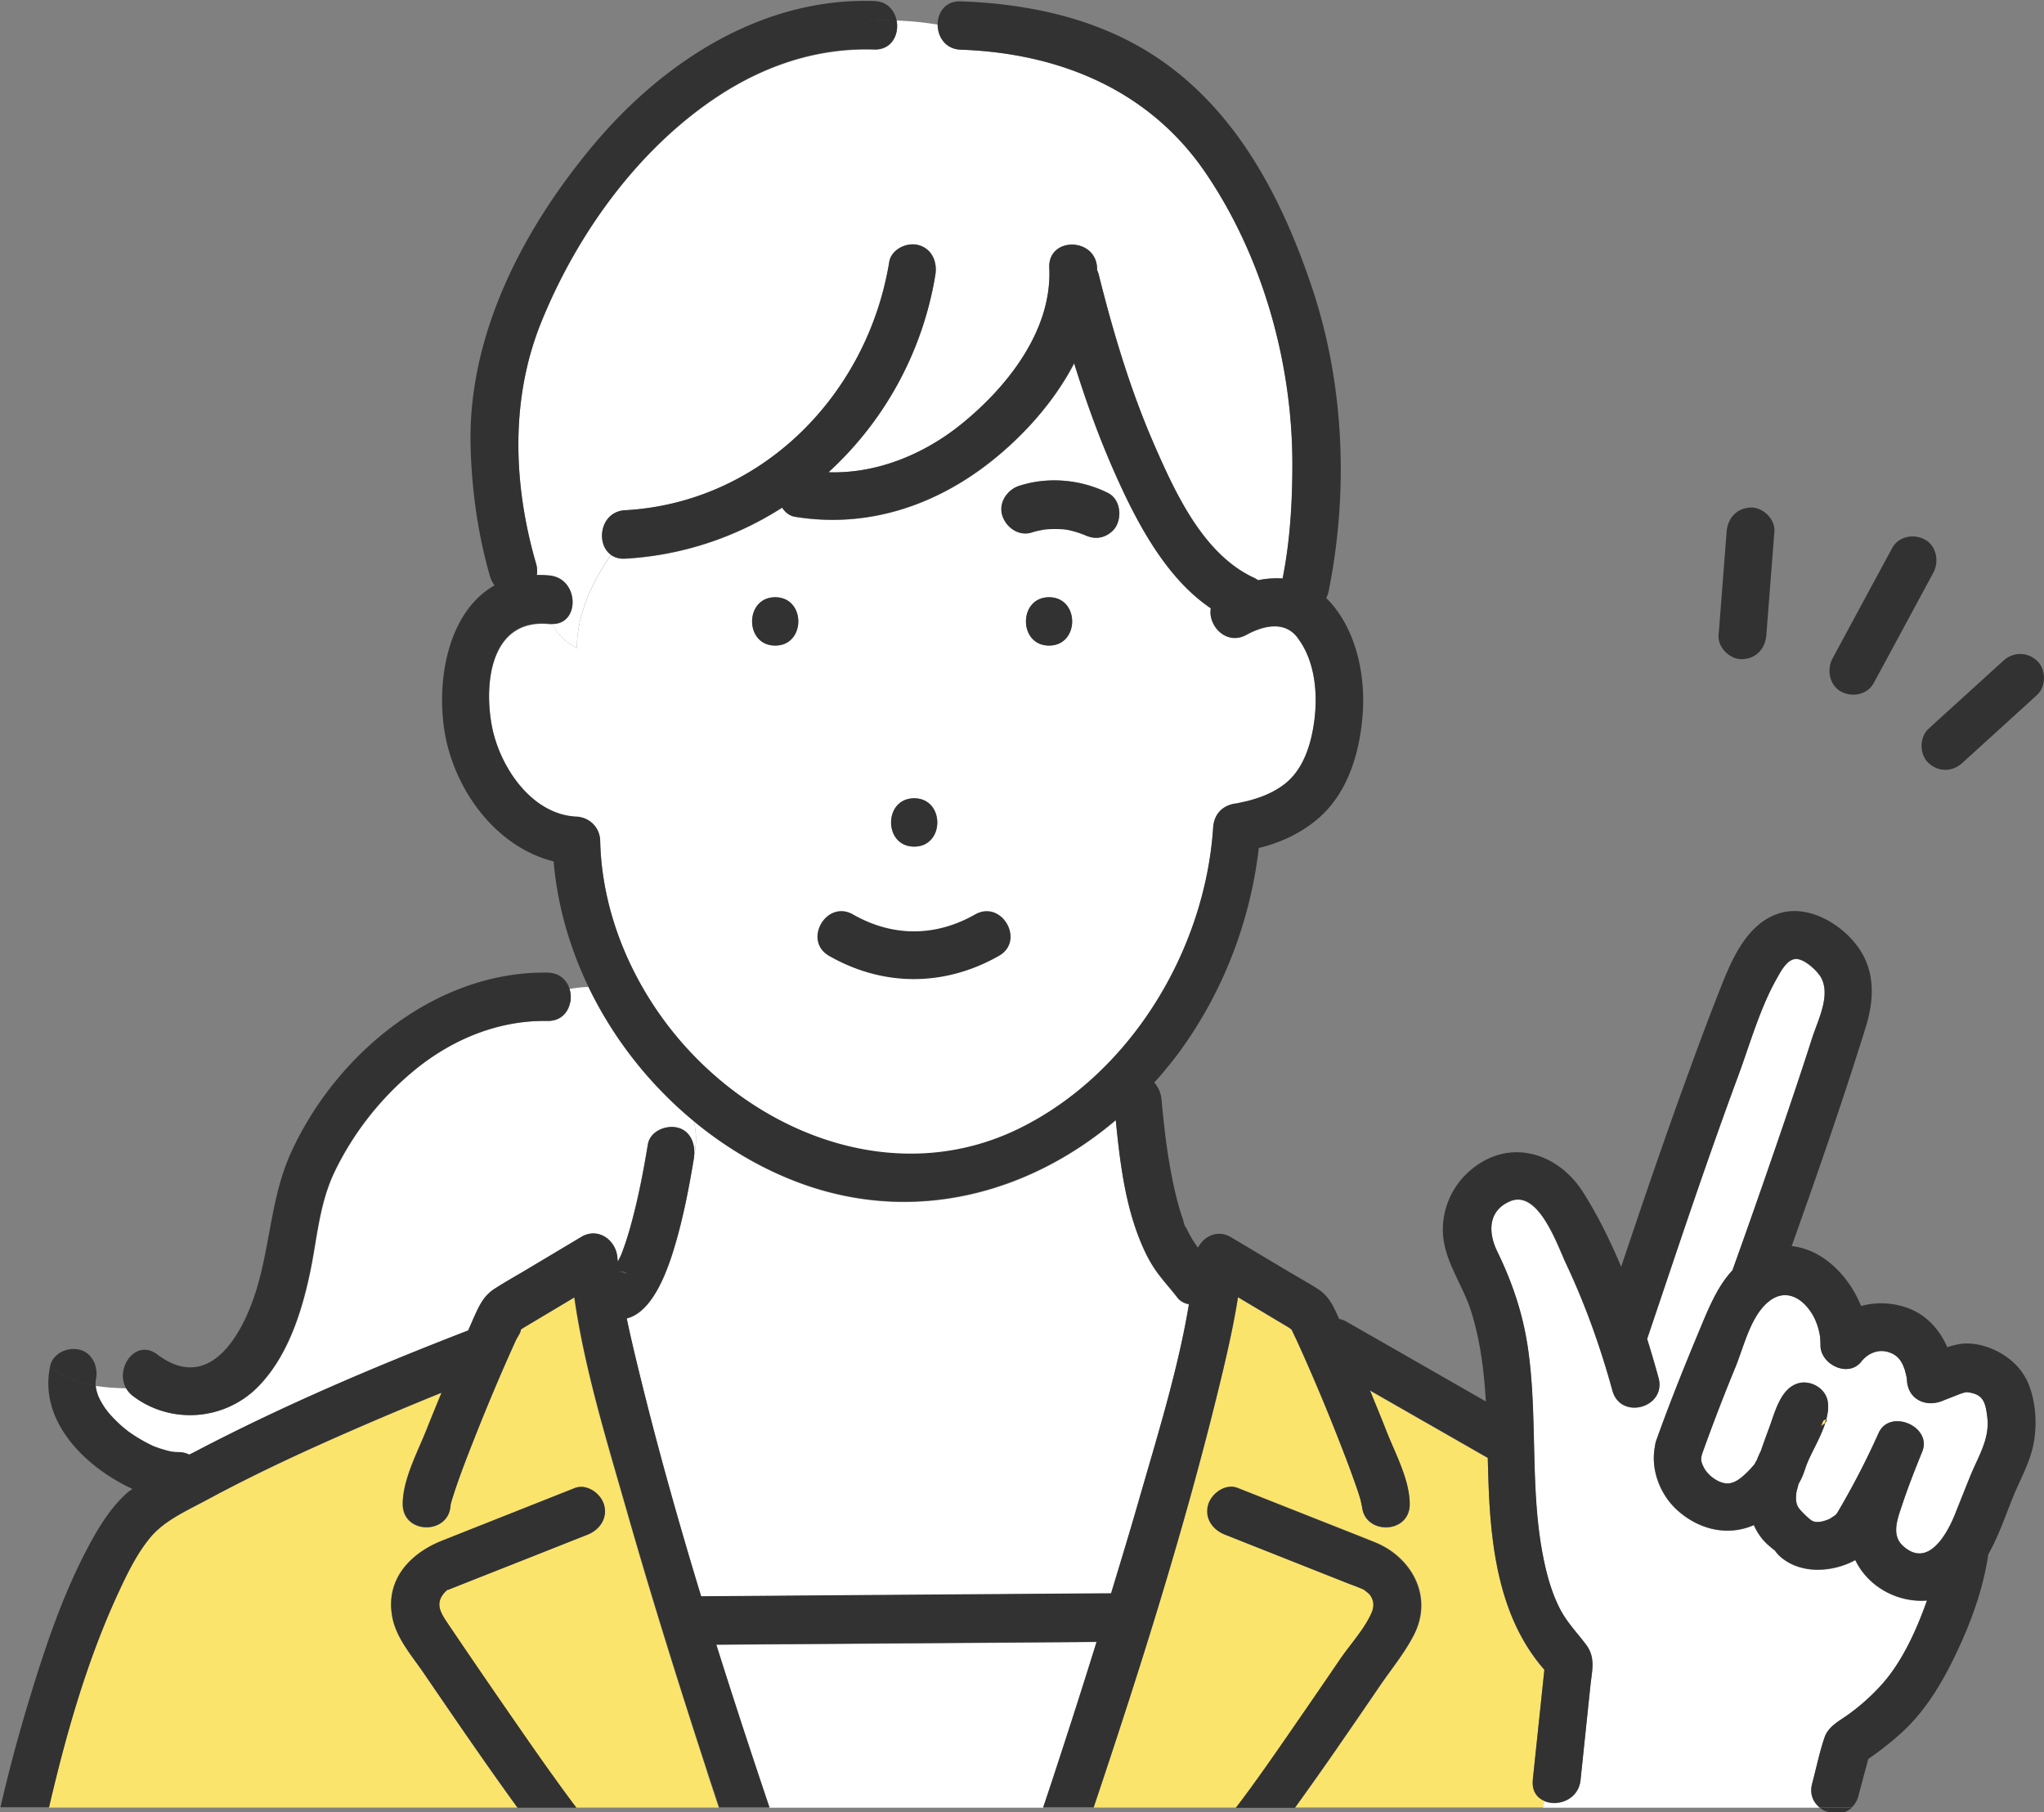
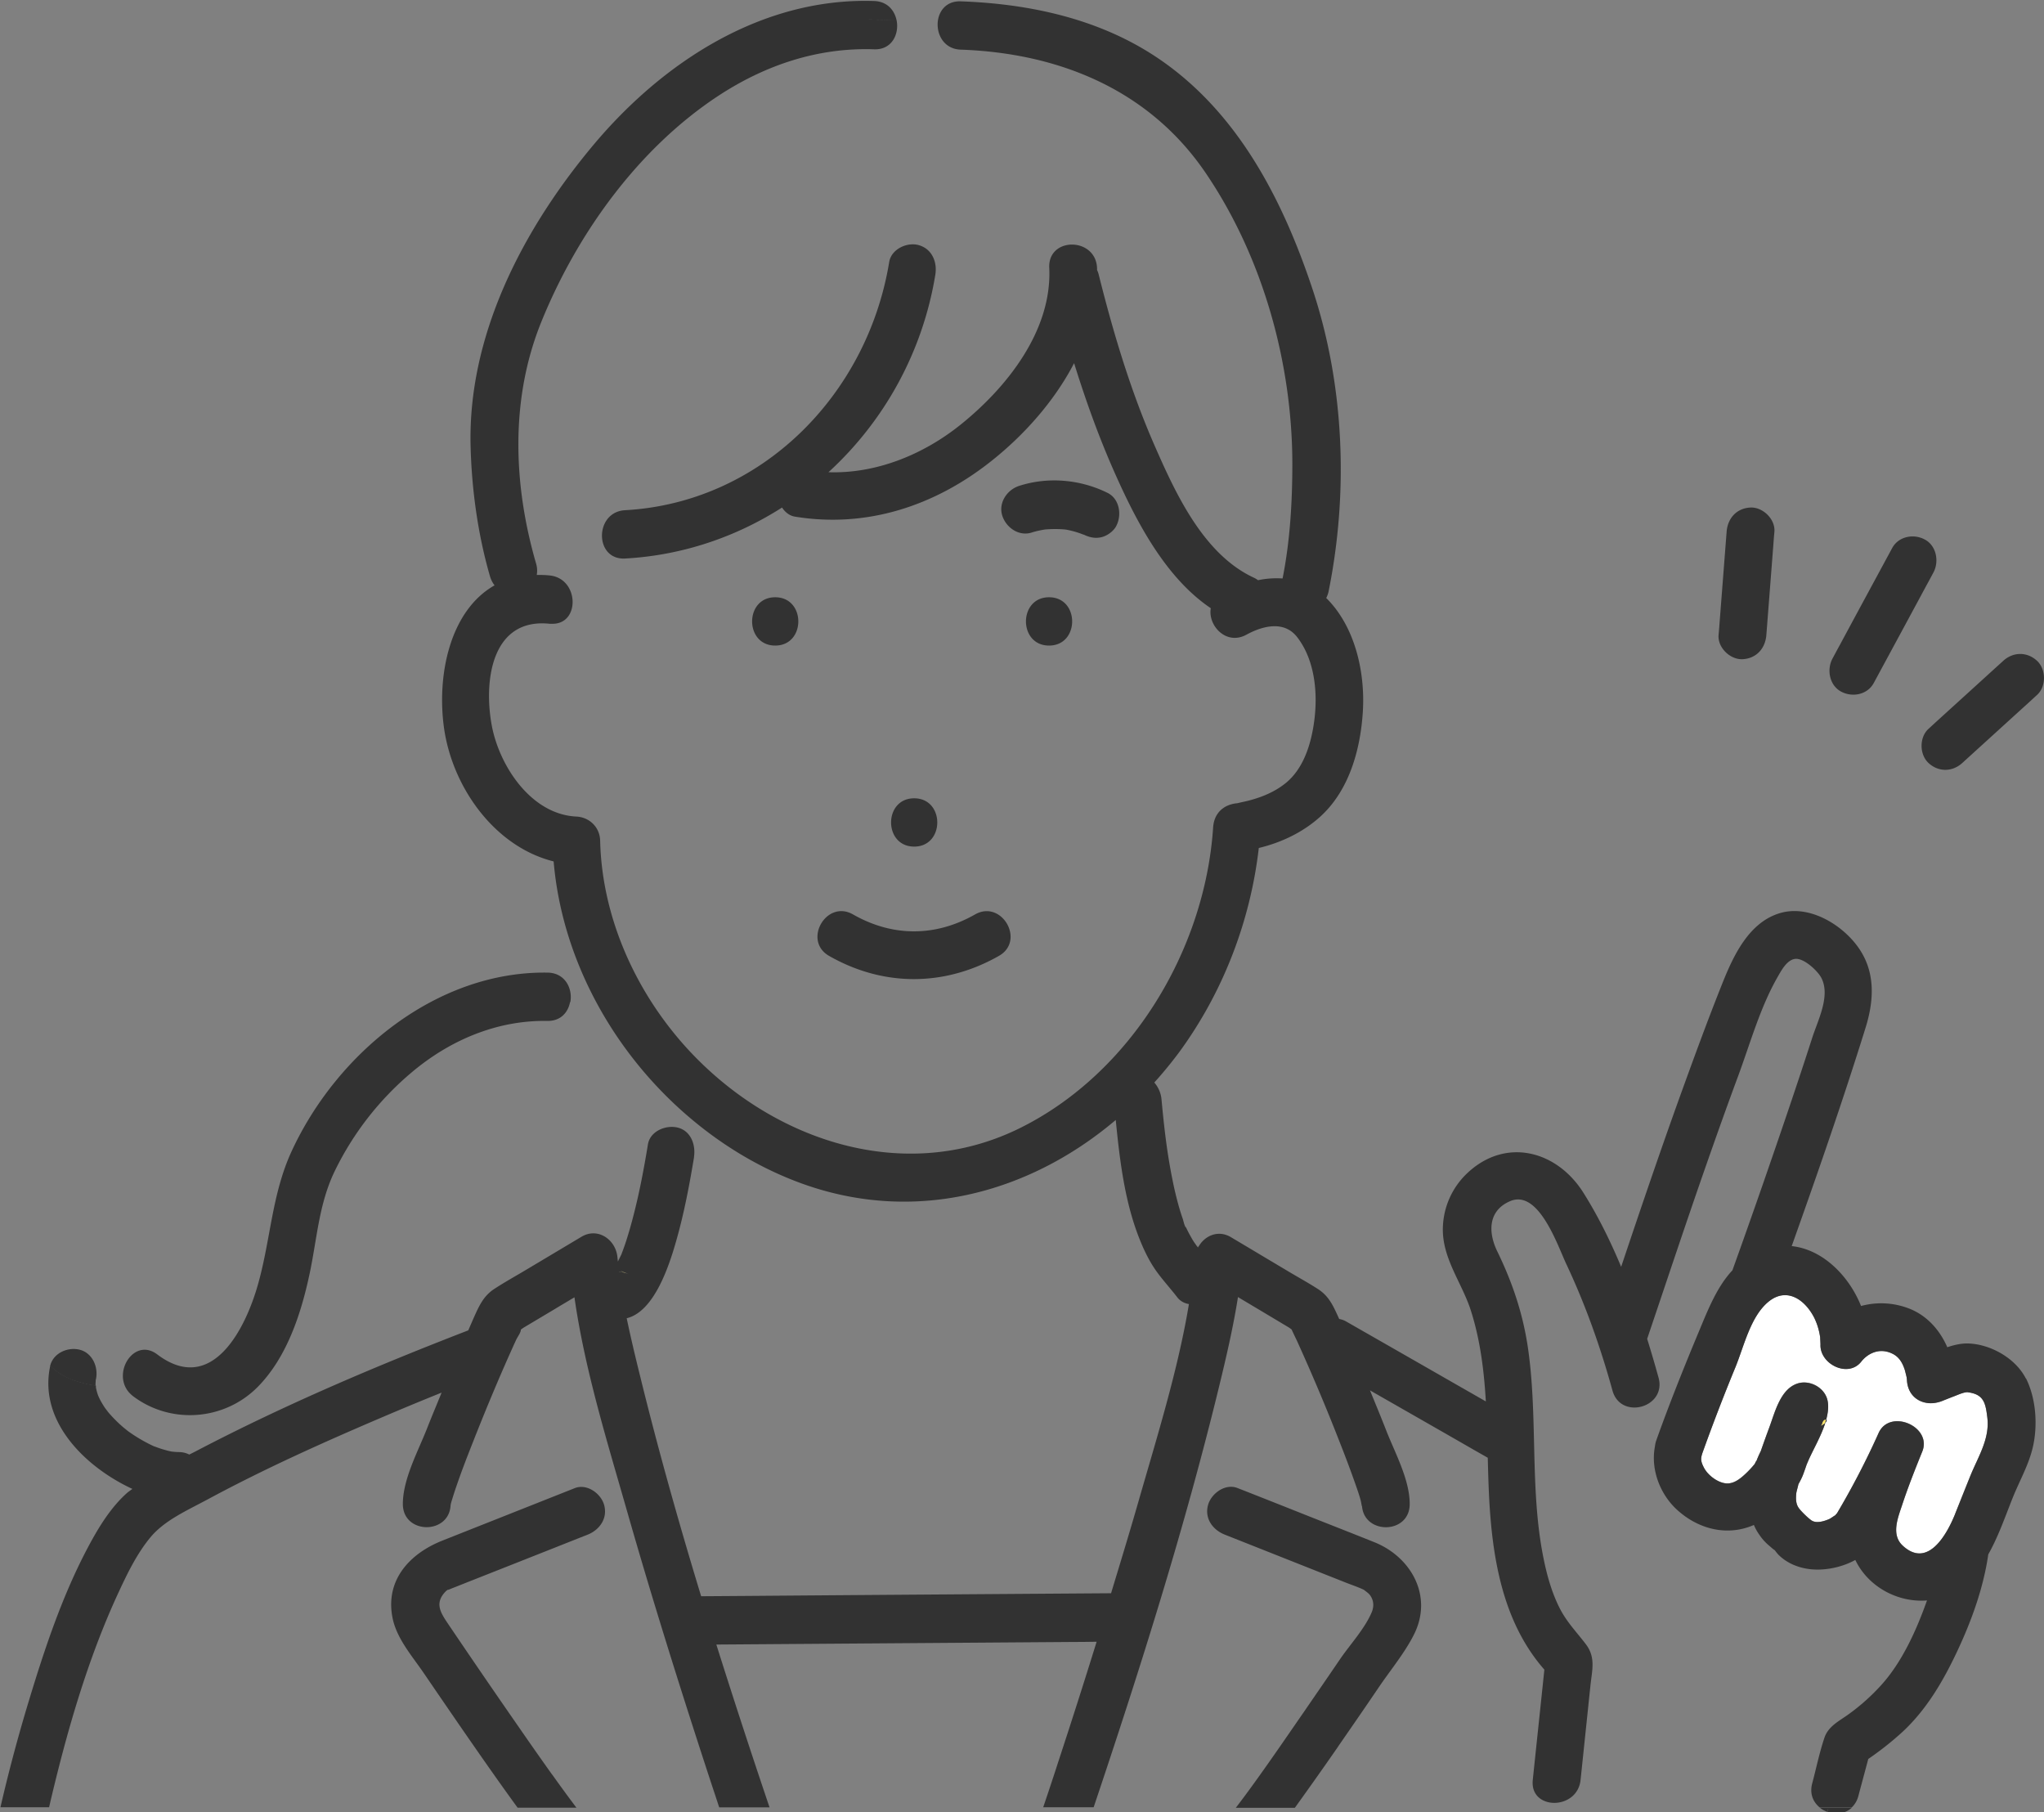
<svg xmlns="http://www.w3.org/2000/svg" width="141" height="125" fill="none">
  <rect width="100%" height="100%" fill="#808080" stroke="none" />
  <g clip-path="url(#a)">
    <path d="M134.869 104.414c.352-.881.696-1.755 1.055-2.636.527-1.296 1.348-2.547 1.165-4.013-.125-.984-.242-1.606-1.355-1.74-.022 0-.022 0-.03-.007-.022 0-.036 0-.066.007-.285.038-.6.193-.871.29-.206.073-.418.162-.623.244-.139.051-.813.34-.117.044-1.151.489-2.425-.067-2.484-1.436 0-.037-.014-.133-.022-.185-.029-.119-.102-.43-.132-.519-.161-.48-.395-.88-.857-1.103-.886-.43-1.692-.014-2.139.556-.908 1.147-2.864.17-2.813-1.178 0-.103-.022-.444-.022-.503a4.403 4.403 0 0 0-.44-1.407c-.674-1.258-1.912-2.043-3.128-1.044-1.245 1.03-1.692 3.102-2.293 4.554a128.622 128.622 0 0 0-2.271 5.908c-.102.333-.132.518.125.999.271.511.938 1.014 1.516 1.066.528.044.967-.318 1.348-.666.22-.208.425-.43.616-.659.036-.045.073-.17.139-.237.022-.059.044-.126.073-.185.066-.163.147-.318.22-.481.19-.548.381-1.089.586-1.63.388-1.043.762-2.68 1.985-3.042.828-.244 1.832.296 2.029 1.162.096.415.037.874-.087 1.34.058.03.058.112-.059.23-.3.94-.864 1.888-1.179 2.621a6.52 6.52 0 0 0-.11.259c-.074.215-.147.429-.227.644-.088.244-.213.474-.337.703-.052.237-.132.496-.147.615-.037.333-.044.688.139.977.147.237.747.814.945.925.345.2.857.03 1.194-.118.096-.044.337-.222.411-.259.066-.089.146-.185.095-.096a56.787 56.787 0 0 0 2.894-5.575c.776-1.718 3.721-.444 3.01 1.281-.49 1.206-.974 2.428-1.384 3.672-.293.881-.777 2.051.029 2.806 1.751 1.636 3.077-.815 3.626-2.184h-.007z" fill="#fff" />
    <path d="M125.705 98.136c-.008.037-.059.14-.096.215.132-.075.235-.141.293-.2.022-.082.044-.156.059-.23-.073-.03-.205.022-.264.215h.008zM42.703 87.705v.015c.235.022.469.081.689.178-.147-.067-.257-.111-.337-.148 0 0-.227-.023-.352-.045zM11.938 100.164c.236.022.125.015 0 0zM43.018 87.735l.03.007c-.442-.192-.148-.037-.03-.007zM82.531 85.9c-.016-.009-.016-.016-.031-.024.008 0 .023.023.031.031v-.008z" fill="#FBE46C" />
-     <path d="M82.642 86.047s0-.015.015-.022c-.044-.045-.081-.09-.126-.119.015.022.037.045.052.074.022.037.044.052.066.074l-.007-.007zM63.716 67.493s-.11.015-.185.03c.081 0 .17-.008.185-.03zM105.738 122.789c.263-2.532.534-5.071.798-7.603-2.916-3.324-3.619-7.818-3.824-12.149-.037-.815-.059-1.644-.081-2.466-.373-.214-.754-.429-1.128-.644-2.33-1.333-4.666-2.665-6.996-4.005.381.933.77 1.866 1.136 2.806.586 1.503 1.597 3.361 1.604 5.027.007 2.147-3.29 2.139-3.297 0 0 .392-.014-.015-.11-.333-.095-.341-.212-.674-.33-1.007-.366-1.052-.768-2.088-1.171-3.125a136.878 136.878 0 0 0-2.901-6.855c-.008-.022-.235-.489-.337-.71-.088-.06-.169-.127-.227-.164-.711-.422-1.422-.851-2.132-1.273l-1.34-.8c-.323 2.036-.792 4.065-1.276 6.056-2.395 9.84-5.465 19.538-8.68 29.133h9.83c1.488-1.932 3.217-4.472 4.733-6.663.828-1.2 1.656-2.406 2.476-3.613.681-1 1.678-2.08 2.161-3.198.154-.363.161-.741-.044-1.089-.117-.192-.256-.288-.425-.422-.029-.022-.044-.037-.066-.052-.402-.185-.835-.325-1.245-.496l-8.351-3.309c-.828-.326-1.421-1.11-1.15-2.051.227-.799 1.194-1.495 2.029-1.162 1.545.615 3.091 1.229 4.644 1.836 1.605.637 3.216 1.266 4.82 1.91 2.535 1.022 4.045 3.739 2.697 6.382-.638 1.251-1.597 2.413-2.389 3.576a841.716 841.716 0 0 1-2.842 4.138 229.018 229.018 0 0 1-2.974 4.206h17.113l.088-.445c-.513-.214-.879-.696-.799-1.451l-.014.015z" fill="#FBE46C" />
-     <path d="M127.978 107.619c-.938.526-2.117.755-3.106.637-.799-.089-1.561-.393-2.154-.955a2.558 2.558 0 0 1-.315-.378c.022.037-.073-.037-.315-.244a3.615 3.615 0 0 1-.747-.822 5.155 5.155 0 0 1-.359-.651c-1.751.762-3.692.355-5.216-.97-1.224-1.066-1.92-2.814-1.612-4.435.015-.14.037-.281.095-.43.909-2.546 1.912-5.048 2.953-7.543.644-1.548 1.245-3.058 2.3-4.19.732-2.037 1.45-4.073 2.161-6.116 1.15-3.302 2.286-6.604 3.348-9.936.388-1.206 1.267-2.88.623-4.116-.257-.481-1.202-1.37-1.795-1.31-.586.059-.997.859-1.26 1.318-1.172 2.058-1.854 4.508-2.674 6.737-.755 2.036-1.48 4.08-2.198 6.122-1.392 3.998-2.732 8.018-4.088 12.031.279.896.542 1.792.784 2.673.572 2.073-2.615 2.946-3.179.888-.821-2.998-1.868-5.93-3.194-8.743-.616-1.296-1.912-5.146-3.861-4.317-1.531.652-1.531 2.155-.886 3.473 1.047 2.154 1.772 4.301 2.117 6.685.681 4.753.11 9.654 1.047 14.363.235 1.192.564 2.391 1.099 3.479.498 1.007 1.194 1.696 1.854 2.577.681.903.417 1.784.307 2.828l-.681 6.515c-.147 1.362-1.568 1.851-2.498 1.451l-.088.444h19.084c-.447-.355-.718-.933-.52-1.658.278-1.044.498-2.125.842-3.147.271-.814 1.04-1.162 1.685-1.636a15.158 15.158 0 0 0 2.22-1.984c1.436-1.584 2.439-3.783 3.172-5.856-1.978.163-4.044-.903-4.945-2.791v.007zM89.487 43.965c-.908-1.17-2.402-.77-3.501-.163-1.392.763-2.667-.644-2.455-1.828-3.135-2.118-5.15-6.012-6.63-9.344-1.09-2.458-2-4.99-2.798-7.559-1.37 2.643-3.48 4.976-5.692 6.738-3.905 3.102-8.608 4.649-13.56 3.85-.381-.06-.681-.312-.894-.63a22.429 22.429 0 0 1-10.835 3.517c-.403.022-.725-.082-.974-.26-1.333 1.91-2.352 4.161-2.352 6.42-.813-.415-1.326-.978-1.706-1.644h-.154c-4.03-.43-4.579 3.976-4 7.04.527 2.806 2.732 6.108 5.824 6.256.908.045 1.626.733 1.648 1.666.11 4.998 2.198 9.854 5.392 13.637 5.743 6.804 15.26 10.306 23.574 6.182 7.634-3.776 12.762-12.252 13.319-20.737.066-.977.71-1.57 1.648-1.666.022 0-.308.074.11-.022.278-.066.564-.118.842-.2.828-.23 1.656-.577 2.345-1.118 1.296-1.021 1.816-2.746 2.029-4.33.264-1.933.051-4.213-1.18-5.79v-.015zM63.063 55.063c2.125 0 2.125 3.331 0 3.331-2.124 0-2.124-3.331 0-3.331zm-9.59-10.535c-2.124 0-2.124-3.332 0-3.332 2.125 0 2.125 3.332 0 3.332zm18.894 0c-2.124 0-2.124-3.332 0-3.332s2.124 3.332 0 3.332zm4.645-8.255c-.19.363-.601.659-.982.762-.447.126-.872.03-1.267-.17 0 0-.015 0-.015-.007a6.893 6.893 0 0 0-1.23-.348 6.64 6.64 0 0 0-1.437 0c-.3.052-.6.11-.894.207-.879.281-1.758-.333-2.029-1.162-.278-.881.33-1.785 1.15-2.051 2-.644 4.242-.444 6.117.481.828.407.982 1.533.594 2.28l-.007.008z" fill="#fff" />
-     <path d="M39.794 44.69c0-2.258 1.018-4.508 2.352-6.418-1.07-.77-.733-2.977.974-3.073 9.384-.518 16.725-7.929 18.227-17.124.146-.896 1.237-1.384 2.029-1.162.923.259 1.296 1.162 1.15 2.05a23.657 23.657 0 0 1-7.37 13.615c3.311.111 6.564-1.229 9.143-3.302 3.18-2.561 6.293-6.478 6.087-10.794-.102-2.147 3.195-2.132 3.297 0v.148c.051.104.095.222.125.356.996 3.975 2.183 7.951 3.824 11.704 1.45 3.332 3.377 7.53 6.842 9.151.117.052.22.119.315.185a6.543 6.543 0 0 1 1.692-.118c.52-2.599.682-5.309.674-7.952-.007-6.944-2.044-14.2-5.948-19.974-3.92-5.79-10.154-8.314-16.93-8.551-1.063-.037-1.59-.896-1.59-1.732a21.859 21.859 0 0 0-2.842-.282c.197.948-.315 2.051-1.546 2.014-3.86-.126-7.48 1.073-10.71 3.183-5.532 3.62-9.78 9.514-12.257 15.637-2.146 5.3-1.934 11.201-.351 16.657.08.282.088.54.044.778.293 0 .586 0 .9.037 2.037.214 2.096 3.376.155 3.331.38.66.893 1.23 1.707 1.644l.007-.008zM39.348 69.122c-.125.703-.645 1.31-1.56 1.296-3.473-.052-6.733 1.332-9.377 3.56a20.789 20.789 0 0 0-5.29 6.79c-1.113 2.295-1.223 4.7-1.75 7.151-.587 2.725-1.561 5.7-3.554 7.73-2.293 2.332-6 2.628-8.615.651a1.645 1.645 0 0 1-.476-.54c-.71-.015-1.436-.06-2.124-.17v.132c.036.193.087.378.153.563 0 .022.008.022.015.037.044.09.088.185.132.274.095.185.205.363.322.533.066.104.147.193.213.296-.037-.066-.066-.103-.088-.14.036.052.08.126.117.163.308.362.645.696 1.004 1.006.095.082.212.156.293.245l-.118-.119c.044.045.118.111.162.148.183.134.366.26.556.378.396.252.806.466 1.224.666a5.902 5.902 0 0 0 .352.126 6.803 6.803 0 0 0 .879.244c.014 0 .036 0 .058.008.154.015.308.029.462.029.256 0 .49.06.703.171.168-.089.344-.178.513-.259 6.044-3.162 12.373-5.842 18.732-8.307.132-.296.256-.6.388-.889.374-.814.667-1.495 1.429-1.984.703-.451 1.443-.866 2.16-1.295 1.276-.763 2.558-1.525 3.832-2.288 1.143-.681 2.388.215 2.484 1.436 0 .09.022.185.029.274.08-.163.161-.318.234-.481 0-.007.008-.022.015-.03.044-.103.08-.207.117-.318.074-.207.147-.407.213-.614.19-.57.351-1.155.498-1.74.41-1.614.725-3.258.996-4.901.154-.918 1.23-1.348 2.03-1.163.893.208 1.26 1.118 1.157 1.948.183-.793.183-1.6 0-2.392a27.572 27.572 0 0 1-7.275-9.269c-.44 0-.879.067-1.311.133.088.289.11.607.059.904l.007.007z" fill="#fff" />
-     <path d="M47.886 79.746s0 .066-.007.103c-.322 1.94-.689 3.88-1.23 5.775-.462 1.621-1.488 4.864-3.415 5.33.279 1.333.608 2.68.923 3.984 1.253 5.101 2.674 10.157 4.213 15.191l3.165-.022c8.373-.059 16.739-.118 25.112-.185.638-2.11 1.282-4.212 1.89-6.33 1.253-4.368 2.733-9.084 3.48-13.615-.307-.059-.593-.2-.79-.451-.44-.57-.931-1.103-1.356-1.681-.506-.681-.872-1.407-1.194-2.191-1.07-2.614-1.429-5.546-1.707-8.374-6.015 5.101-14.007 7.233-21.853 4.31-2.623-.978-5.062-2.437-7.245-4.228.183.792.19 1.599 0 2.391l.014-.007zM75.632 113.262c-.513 0-1.033.007-1.546.015l-24.688.177c1.18 3.761 2.418 7.5 3.67 11.231h18.887c.366-1.081.718-2.169 1.076-3.25a656.73 656.73 0 0 0 2.608-8.166l-.007-.007z" fill="#fff" />
-     <path d="M48.75 122.131c-1.94-5.953-3.816-11.935-5.538-17.961-1.362-4.768-2.893-9.699-3.604-14.666-.476.288-.952.57-1.436.858l-2.088 1.244c-.029.023-.102.067-.176.126v.015c.015.178-.234.51-.322.688a143.554 143.554 0 0 0-2.967 7.019 79.501 79.501 0 0 0-1.113 2.961 26.84 26.84 0 0 0-.352 1.081c-.117.385-.088.481-.088.252-.007 2.147-3.304 2.147-3.296 0 0-1.718 1.054-3.635 1.662-5.183.33-.829.667-1.658 1.011-2.487-1.399.57-2.79 1.147-4.175 1.732-4.059 1.733-8.095 3.547-11.978 5.642-1.458.785-2.945 1.436-3.912 2.584-.938 1.11-1.604 2.487-2.212 3.805-2.176 4.672-3.634 9.795-4.799 14.836H35.69a270.133 270.133 0 0 1-3.788-5.367c-.908-1.318-1.81-2.636-2.71-3.953-.791-1.155-1.84-2.347-2.125-3.754-.535-2.628 1.194-4.457 3.429-5.345 3.047-1.207 6.087-2.414 9.135-3.621.835-.333 1.81.371 2.03 1.163.256.933-.33 1.725-1.15 2.051-1.32.518-2.63 1.043-3.95 1.562-1.64.651-3.282 1.295-4.923 1.947-.205.081-.417.155-.63.251-.05.023-.102.037-.153.06.131-.06.014-.052-.132.096-.791.814-.337 1.481.22 2.302a729.496 729.496 0 0 0 4.783 6.982c.777 1.125 1.56 2.243 2.352 3.354.52.725 1.245 1.732 1.663 2.272h9.838c-.285-.851-.564-1.702-.842-2.554l.015.008zM89.06 91.659s-.023-.045-.023-.053c-.015.015 0 .03.023.053z" fill="#FBE46C" />
    <path d="M120.199 45.468c.952-.044 1.575-.733 1.648-1.666l.484-6.233c.021-.297.043-.6.073-.896.066-.874-.806-1.703-1.649-1.666-.952.044-1.575.733-1.648 1.666l-.483 6.233c-.022.297-.044.6-.074.896-.066.874.806 1.703 1.649 1.666zM138.19 45.58c-1.509 1.369-3.011 2.739-4.52 4.108-.212.193-.425.393-.637.585-.645.585-.63 1.77 0 2.354.688.637 1.648.622 2.329 0 1.509-1.37 3.011-2.739 4.52-4.108.213-.193.425-.393.638-.585.644-.585.63-1.77 0-2.355-.689-.636-1.649-.621-2.33 0zM127.004 47.703c.769.415 1.817.222 2.256-.6 1.195-2.213 2.396-4.427 3.59-6.648.176-.318.344-.636.52-.962.41-.763.213-1.851-.593-2.28-.769-.415-1.817-.223-2.256.6-1.195 2.213-2.396 4.426-3.59 6.647-.176.319-.344.637-.52.963-.411.762-.213 1.85.593 2.28zM139.749 95.086c-.71-1.407-2.454-2.384-4.007-2.421-.469-.008-.945.103-1.414.259-.491-1.133-1.326-2.103-2.483-2.606a5.305 5.305 0 0 0-3.465-.237c-.843-2.103-2.66-3.909-4.784-4.131 1.78-4.998 3.524-10.01 5.099-15.074.6-1.932.688-3.923-.572-5.619-1.15-1.555-3.362-2.85-5.318-2.28-2.147.622-3.224 2.924-3.986 4.834-1.025 2.562-1.97 5.153-2.908 7.744-1.414 3.924-2.754 7.87-4.08 11.824-.748-1.792-1.605-3.524-2.608-5.116-1.839-2.91-5.334-3.813-7.956-1.392a5.364 5.364 0 0 0-1.736 4.05c.05 2.02 1.362 3.65 1.948 5.523.638 2.02.894 4.109 1.018 6.219-2.732-1.563-5.457-3.125-8.19-4.687-.483-.274-.967-.555-1.45-.829a1.417 1.417 0 0 0-.477-.17c-.014-.03-.021-.052-.036-.082-.374-.821-.667-1.495-1.429-1.984-.666-.43-1.37-.814-2.05-1.221-1.32-.785-2.63-1.57-3.95-2.355-.879-.525-1.816-.11-2.249.674a.918.918 0 0 0-.139-.11c.044.036.088.073.125.117 0 .008 0 .015-.015.023-.022-.015-.037-.037-.066-.074-.014-.023-.036-.052-.051-.074a4.103 4.103 0 0 0-.03-.03c.015.007.015.015.03.022-.03-.037-.059-.081-.088-.118a4.207 4.207 0 0 1-.242-.385c-.088-.156-.175-.311-.256-.474-.044-.081-.08-.163-.117-.244-.022-.052-.044-.097-.066-.148-.066-.156-.044-.104.066.163-.096-.045-.19-.504-.227-.608a14.624 14.624 0 0 1-.257-.807 23.706 23.706 0 0 1-.454-1.895c-.388-1.925-.571-3.576-.755-5.53a2.04 2.04 0 0 0-.498-1.17 28.554 28.554 0 0 0 1.692-2.058c3.026-4.116 4.93-9.032 5.517-14.119 1.568-.377 3.07-1.095 4.256-2.176 1.993-1.821 2.762-4.635 2.923-7.263.161-2.702-.542-5.841-2.527-7.803.066-.133.124-.274.16-.444 1.385-6.849 1.093-14.237-1.105-20.856-2.125-6.39-5.37-12.615-11.194-16.28C75.436 1.21 70.835.255 66.27.092c-1.055-.037-1.59.77-1.59 1.6 0 .836.528 1.694 1.59 1.732 6.777.236 13.018 2.761 16.93 8.55 3.905 5.768 5.934 13.03 5.949 19.975 0 2.643-.154 5.353-.674 7.951a6.233 6.233 0 0 0-1.692.119 1.615 1.615 0 0 0-.315-.185c-3.466-1.622-5.385-5.82-6.843-9.151-1.64-3.753-2.828-7.73-3.824-11.705a1.55 1.55 0 0 0-.124-.355v-.148c-.103-2.133-3.4-2.147-3.297 0 .205 4.316-2.908 8.232-6.088 10.794-2.578 2.08-5.838 3.413-9.142 3.302a23.634 23.634 0 0 0 7.37-13.615c.146-.888-.228-1.792-1.15-2.05-.792-.223-1.884.273-2.03 1.162-1.51 9.195-8.842 16.605-18.227 17.124-1.714.096-2.043 2.302-.974 3.072.25.178.572.281.974.26 3.949-.215 7.649-1.481 10.835-3.517.205.318.513.57.894.629 4.952.807 9.655-.74 13.56-3.85 2.22-1.762 4.322-4.094 5.692-6.737.799 2.569 1.707 5.101 2.799 7.559 1.48 3.332 3.487 7.226 6.63 9.343-.213 1.192 1.062 2.591 2.454 1.829 1.099-.6 2.593-1.007 3.502.163 1.23 1.584 1.435 3.864 1.179 5.79-.213 1.584-.733 3.316-2.03 4.33-.688.54-1.508.889-2.344 1.118-.278.082-.564.133-.842.2-.418.096-.095.022-.11.022-.938.096-1.582.689-1.648 1.666C83.12 65.553 78 74.023 70.366 77.806c-8.314 4.116-17.83.615-23.574-6.182-3.194-3.783-5.275-8.64-5.392-13.637-.022-.933-.74-1.621-1.648-1.666-3.092-.148-5.29-3.45-5.824-6.256-.579-3.065-.037-7.47 4-7.04h.154c-.638-1.118-.901-2.518-1.59-3.91.689 1.4.945 2.792 1.59 3.91 1.948.044 1.882-3.117-.154-3.332-.315-.037-.608-.037-.901-.037a1.676 1.676 0 0 0-.044-.777c-1.583-5.45-1.795-11.35.351-16.658C39.81 16.098 44.06 10.205 49.59 6.585c3.231-2.11 6.843-3.317 10.71-3.184 1.232.045 1.744-1.066 1.547-2.013-.821-.03-1.598-.037-2.272-.037.674 0 1.458 0 2.271.037C61.7.699 61.195.099 60.301.07c-7.729-.252-14.586 4.198-19.421 9.994-4.806 5.76-8.623 13.053-8.417 20.745.08 2.983.505 6.07 1.34 8.95.074.245.183.452.315.615-3.077 1.733-4.014 6.204-3.48 9.899.601 4.086 3.51 8.136 7.553 9.143.594 6.96 4.315 13.496 9.678 17.916 2.176 1.8 4.622 3.25 7.245 4.228 7.839 2.924 15.831.792 21.853-4.31.278 2.829.63 5.76 1.707 8.374.322.785.688 1.51 1.194 2.192.432.577.916 1.11 1.355 1.68.198.252.484.4.791.452-.747 4.53-2.227 9.247-3.48 13.615-.607 2.117-1.252 4.227-1.89 6.33-8.373.059-16.739.118-25.112.185l-3.165.022c-1.531-5.027-2.96-10.091-4.212-15.192-.323-1.303-.645-2.65-.923-3.983 1.926-.466 2.952-3.71 3.413-5.33.542-1.896.909-3.835 1.231-5.775 0-.037 0-.067.008-.104.095-.829-.264-1.74-1.158-1.947-.798-.185-1.875.244-2.03 1.162-.27 1.644-.578 3.288-.996 4.901a29.335 29.335 0 0 1-.498 1.74c-.066.208-.139.415-.212.615-.037.103-.08.207-.117.318a.056.056 0 0 1-.015.03c-.073.163-.161.318-.234.481-.008-.089-.022-.185-.03-.274-.095-1.222-1.34-2.117-2.483-1.436l-3.832 2.287c-.718.43-1.457.837-2.16 1.296-.763.489-1.063 1.17-1.43 1.984-.131.296-.256.593-.388.889-6.358 2.457-12.688 5.145-18.732 8.306-.168.089-.344.178-.512.259a1.6 1.6 0 0 0-.704-.17c-.154 0-.307-.015-.461-.03-.022 0-.044 0-.059-.007-.102-.022-.212-.044-.315-.074-.19-.052-.38-.104-.564-.17-.11-.037-.22-.082-.33-.119-.014 0-.014 0-.022-.007a10.88 10.88 0 0 1-1.78-1.044c-.051-.037-.117-.104-.16-.148l.116.118c-.088-.088-.205-.163-.293-.244a9.248 9.248 0 0 1-1.003-1.007c-.037-.037-.081-.11-.118-.163.022.03.044.074.088.141-.058-.104-.146-.2-.212-.296a6.41 6.41 0 0 1-.322-.533 9.466 9.466 0 0 1-.132-.274c0-.015 0-.022-.015-.037a3.76 3.76 0 0 1-.154-.563v-.133c-1.238-.185-2.373-.577-3.143-1.384 0 .014-.014.036-.014.051-.813 3.835 2.469 6.982 5.67 8.463-.117.096-.25.177-.36.273-1.127 1-1.962 2.37-2.666 3.687-1.802 3.376-3.033 7.085-4.139 10.743a111.144 111.144 0 0 0-1.934 7.255h3.355c1.173-5.042 2.63-10.165 4.799-14.836.608-1.311 1.282-2.695 2.212-3.806.967-1.147 2.447-1.799 3.912-2.584 3.883-2.095 7.92-3.909 11.978-5.641 1.385-.592 2.777-1.17 4.176-1.732-.337.829-.682 1.65-1.011 2.487-.608 1.547-1.656 3.465-1.663 5.183-.008 2.147 3.29 2.147 3.296 0 0 .229-.036.125.088-.252.11-.363.227-.726.352-1.081.344-1 .725-1.977 1.114-2.961.93-2.362 1.911-4.709 2.966-7.019.081-.178.33-.51.323-.688v-.015l.176-.126 2.087-1.244c.477-.289.953-.57 1.436-.859.71 4.968 2.242 9.899 3.605 14.667 1.721 6.026 3.597 12.008 5.538 17.96.278.852.564 1.703.842 2.555h3.473a575.543 575.543 0 0 1-3.67-11.231l24.688-.178c.512 0 1.032-.008 1.545-.015a503.946 503.946 0 0 1-2.608 8.166c-.351 1.088-.71 2.169-1.077 3.25h3.48c3.224-9.595 6.293-19.301 8.681-29.133.484-1.991.953-4.02 1.275-6.056l1.34.8c.711.422 1.422.852 2.132 1.273.059.037.147.097.228.163.102.222.322.689.337.711a136.918 136.918 0 0 1 2.9 6.856c.41 1.036.806 2.073 1.173 3.124.117.333.234.666.33 1.007.095.318.11.725.11.333.007 2.14 3.303 2.147 3.296 0 0-1.666-1.011-3.517-1.605-5.027-.366-.94-.754-1.873-1.135-2.806 2.33 1.333 4.666 2.665 6.996 4.005.374.215.755.43 1.128.644.022.83.044 1.651.081 2.466.205 4.331.908 8.825 3.824 12.149-.264 2.532-.535 5.071-.799 7.603-.08.755.286 1.237.799 1.451.93.4 2.359-.088 2.498-1.451l.681-6.515c.11-1.044.374-1.925-.307-2.828-.66-.874-1.356-1.562-1.854-2.576-.542-1.096-.864-2.288-1.099-3.48-.93-4.709-.359-9.61-1.047-14.363-.345-2.383-1.07-4.53-2.117-6.685-.645-1.318-.645-2.82.886-3.472 1.956-.83 3.253 3.013 3.861 4.316 1.326 2.813 2.366 5.738 3.194 8.743.564 2.066 3.751 1.185 3.179-.888a82.516 82.516 0 0 0-.784-2.672c1.356-4.013 2.689-8.033 4.088-12.031.718-2.05 1.443-4.087 2.198-6.123.82-2.22 1.502-4.671 2.674-6.737.264-.459.666-1.259 1.26-1.318.601-.059 1.546.83 1.795 1.31.644 1.237-.235 2.91-.623 4.117-1.07 3.324-2.205 6.633-3.348 9.935-.71 2.044-1.428 4.08-2.161 6.116-1.055 1.132-1.656 2.643-2.3 4.19-1.041 2.495-2.044 4.997-2.953 7.544-.051.148-.08.296-.095.43-.308 1.621.388 3.368 1.612 4.434 1.524 1.333 3.465 1.733 5.216.97.095.222.212.444.359.652.212.318.454.584.747.821.242.215.337.282.315.245.103.133.198.266.315.377.586.563 1.355.866 2.154.955.989.111 2.168-.118 3.106-.636.901 1.88 2.967 2.954 4.945 2.791-.733 2.073-1.729 4.271-3.172 5.856a14.34 14.34 0 0 1-2.22 1.984c-.645.474-1.414.822-1.685 1.636-.344 1.022-.564 2.103-.842 3.147-.191.725.073 1.295.52 1.658h2.205a1.65 1.65 0 0 0 .454-.77c.227-.859.462-1.718.689-2.576a21.49 21.49 0 0 0 2.359-1.866c1.611-1.496 2.732-3.376 3.677-5.353 1.033-2.162 1.898-4.501 2.242-6.892.696-1.229 1.165-2.606 1.685-3.902.461-1.155 1.091-2.236 1.384-3.472.352-1.496.235-3.369-.468-4.768l-.008.015zm-127.813 5.086c.234.022.124.015 0 0zm31.112-12.423s-.007 0-.029-.007c-.11-.03-.41-.178.03.007zm-.344-.03v-.014c.125.022.344.051.352.044.088.037.19.081.337.148a2.25 2.25 0 0 0-.689-.178zm46.336 3.895s0 .022.022.051a.192.192 0 0 1-.022-.052zm46.885 10.172c-.351.873-.703 1.754-1.055 2.635-.549 1.37-1.875 3.821-3.626 2.185-.806-.756-.322-1.918-.029-2.806.41-1.244.893-2.458 1.384-3.673.704-1.732-2.241-2.998-3.011-1.28a53.926 53.926 0 0 1-2.893 5.574c.051-.081-.03.015-.096.097-.073.037-.315.214-.41.259-.337.141-.85.311-1.194.118-.198-.111-.806-.688-.945-.925-.183-.289-.168-.652-.139-.977.014-.119.095-.378.146-.615.125-.229.249-.459.337-.703.081-.215.154-.43.227-.644.037-.089.074-.171.11-.259.315-.733.879-1.681 1.18-2.621a1.43 1.43 0 0 1-.293.2c.036-.074.088-.178.095-.215.059-.192.19-.244.264-.215.124-.466.183-.925.088-1.34-.198-.866-1.202-1.406-2.03-1.162-1.216.363-1.589 1.991-1.985 3.043-.198.54-.396 1.088-.586 1.628a6.86 6.86 0 0 0-.22.482c-.029.059-.044.118-.073.185-.066.066-.103.192-.139.237a6.625 6.625 0 0 1-.616.659c-.373.355-.813.71-1.348.666-.578-.052-1.245-.555-1.516-1.066-.256-.481-.227-.666-.125-1a135.915 135.915 0 0 1 2.271-5.908c.601-1.45 1.041-3.524 2.293-4.553 1.217-1 2.455-.222 3.129 1.044.227.437.366.918.439 1.407 0 .059.022.392.022.503-.051 1.348 1.905 2.325 2.813 1.177.447-.57 1.26-.984 2.139-.555.469.222.696.622.857 1.103.03.096.103.4.132.519 0 .051.022.148.022.185.059 1.37 1.334 1.932 2.484 1.436-.696.296-.015.007.117-.045.205-.081.41-.162.623-.244.271-.103.586-.252.871-.289.03 0 .044 0 .066-.007 0 0 .008 0 .03.007 1.121.134 1.238.755 1.355 1.74.183 1.466-.637 2.71-1.165 4.013z" fill="#323232" />
    <path d="M6.59 95.59v-.155c0-.082.006-.156.014-.237 0-.022 0-.037.014-.06.184-.85-.249-1.843-1.15-2.05-.813-.185-1.787.237-2.007 1.11.77.807 1.905 1.2 3.143 1.385l-.015.007zM125.531 124.685c.161.133.352.229.55.296l.036-.296h-.586z" fill="#323232" />
    <path d="M127.734 124.685h-1.619l-.037.296c.564.192 1.216.126 1.663-.296h-.007zM125.965 97.914c-.022.074-.037.156-.059.23.118-.119.118-.208.059-.23zM74.753 36.872c.403.2.828.289 1.267.17.381-.103.799-.407.982-.762.395-.748.234-1.866-.593-2.28-1.876-.933-4.118-1.133-6.118-.482-.82.267-1.435 1.17-1.15 2.051.264.83 1.15 1.444 2.03 1.162.293-.096.593-.155.893-.207.477-.044.96-.044 1.436 0a6.112 6.112 0 0 1 1.246.355l.007-.007zM72.367 44.528c2.124 0 2.124-3.332 0-3.332-2.125 0-2.125 3.332 0 3.332zM63.062 55.063c-2.124 0-2.124 3.331 0 3.331 2.125 0 2.125-3.331 0-3.331zM53.476 41.196c-2.124 0-2.124 3.332 0 3.332 2.125 0 2.125-3.332 0-3.332zM37.593 69.122h1.75c.17-.926-.35-2.014-1.56-2.036-7.633-.119-14.512 5.515-17.655 12.297-1.37 2.954-1.45 6.056-2.315 9.15-.864 3.11-3.186 7.745-6.966 4.887-1.488-1.125-2.938.955-2.147 2.34.476.014.952.014 1.407.014-.455 0-.923 0-1.407-.015.11.2.271.378.476.54 2.623 1.978 6.322 1.681 8.615-.65 1.993-2.03 2.967-4.998 3.553-7.73.528-2.45.638-4.856 1.751-7.152a20.734 20.734 0 0 1 5.29-6.789c2.644-2.235 5.904-3.62 9.377-3.56.915.014 1.428-.593 1.56-1.296h-1.75.021zM8.646 98.595c-.045-.045-.053-.052 0 0zM7.347 97.291c-.045-.074-.067-.103 0 0zM38.093 122.412a264.575 264.575 0 0 1-2.352-3.354 652.174 652.174 0 0 1-4.783-6.981c-.557-.822-1.011-1.488-.22-2.303.146-.148.264-.162.132-.096.051-.022.102-.037.153-.059.206-.089.418-.163.63-.252 1.642-.651 3.282-1.295 4.924-1.947 1.318-.518 2.63-1.044 3.948-1.562.828-.326 1.407-1.118 1.15-2.051-.22-.799-1.194-1.495-2.029-1.162l-9.135 3.62c-2.235.889-3.963 2.717-3.429 5.345.286 1.407 1.334 2.599 2.125 3.754.9 1.318 1.802 2.636 2.71 3.953 1.246 1.8 2.498 3.599 3.788 5.368h4.058a97.558 97.558 0 0 1-1.663-2.273h-.007zM92.296 120.48c.953-1.377 1.905-2.754 2.843-4.139.79-1.162 1.75-2.317 2.388-3.576 1.348-2.643-.161-5.352-2.696-6.382-1.604-.644-3.216-1.273-4.82-1.91-1.546-.614-3.092-1.229-4.645-1.836-.835-.333-1.802.363-2.03 1.163-.263.94.33 1.725 1.151 2.05l8.351 3.31c.41.163.843.303 1.246.496.014.015.036.029.066.052.168.133.315.222.425.422.205.348.197.725.044 1.088-.477 1.118-1.473 2.199-2.162 3.198-.82 1.207-1.648 2.406-2.476 3.613-1.516 2.192-3.245 4.731-4.732 6.663h4.073a289.14 289.14 0 0 0 2.974-4.205v-.007zM67.262 63.073c-2.733 1.555-5.693 1.555-8.418 0-1.839-1.051-3.487 1.807-1.655 2.858 3.743 2.14 7.97 2.132 11.721 0 1.839-1.044.19-3.902-1.648-2.858z" fill="#323232" />
  </g>
  <defs>
    <clipPath id="a">
      <path fill="#fff" d="M0 0h141v125H0z" />
    </clipPath>
  </defs>
</svg>